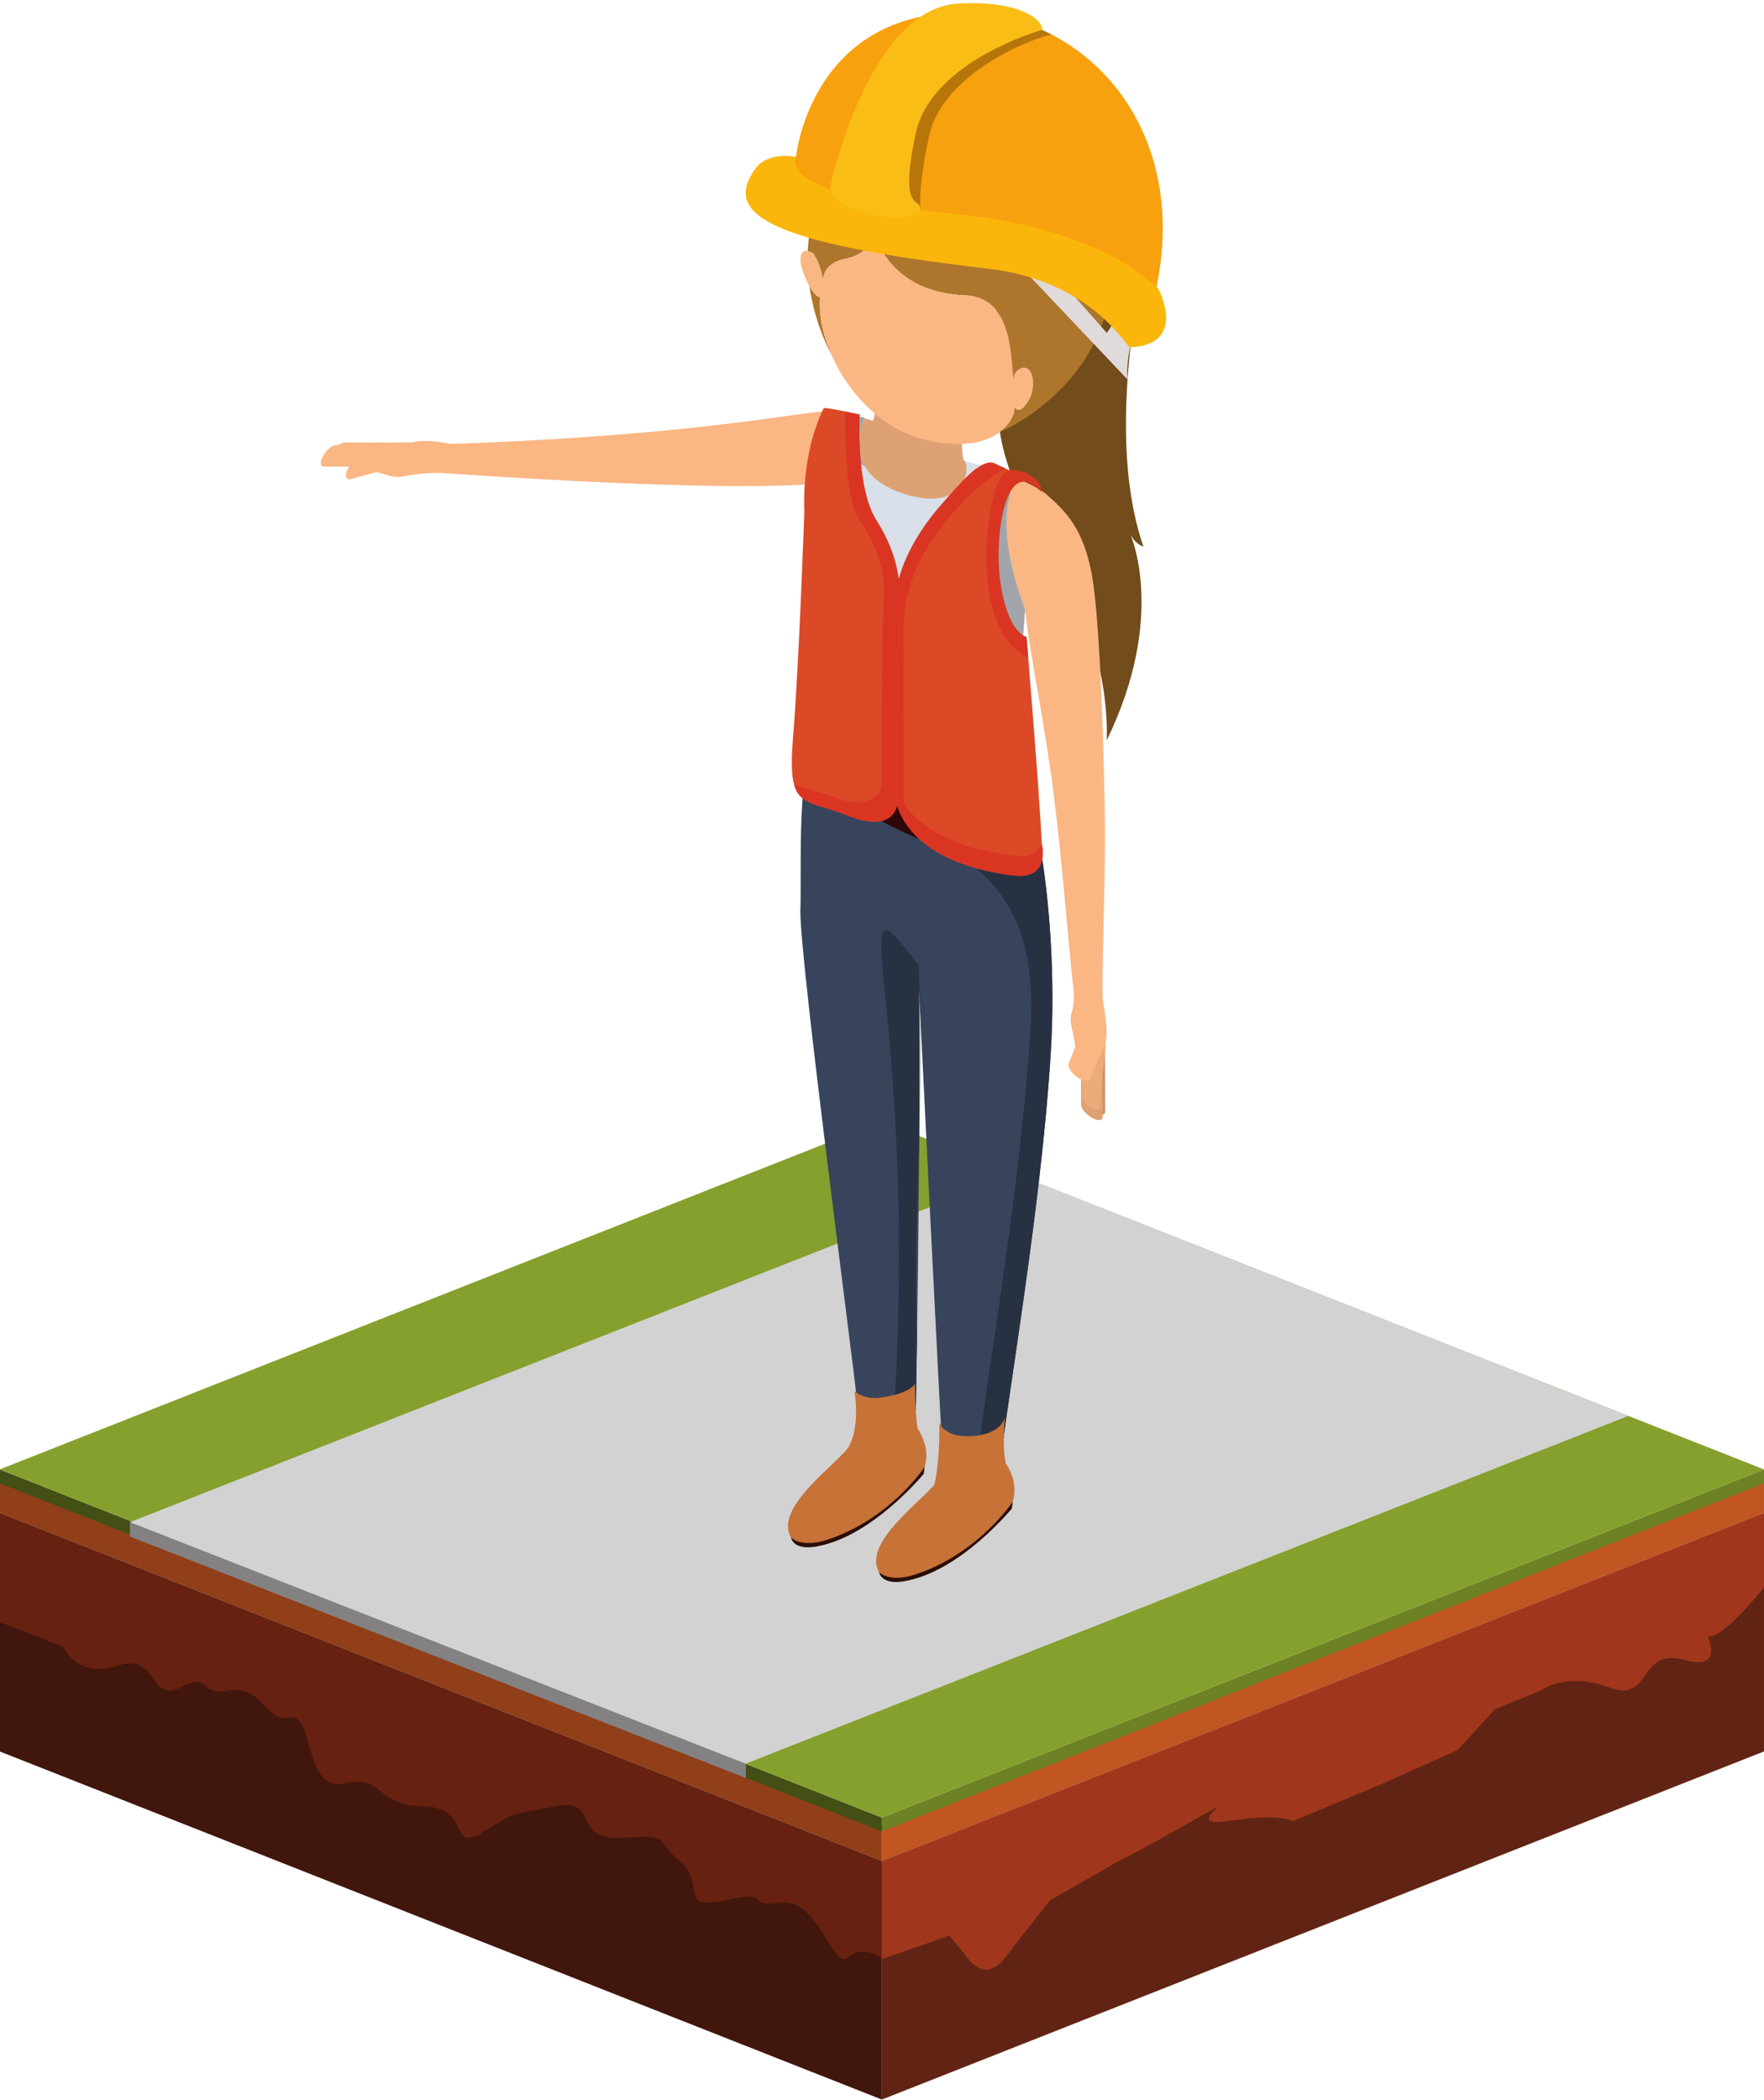
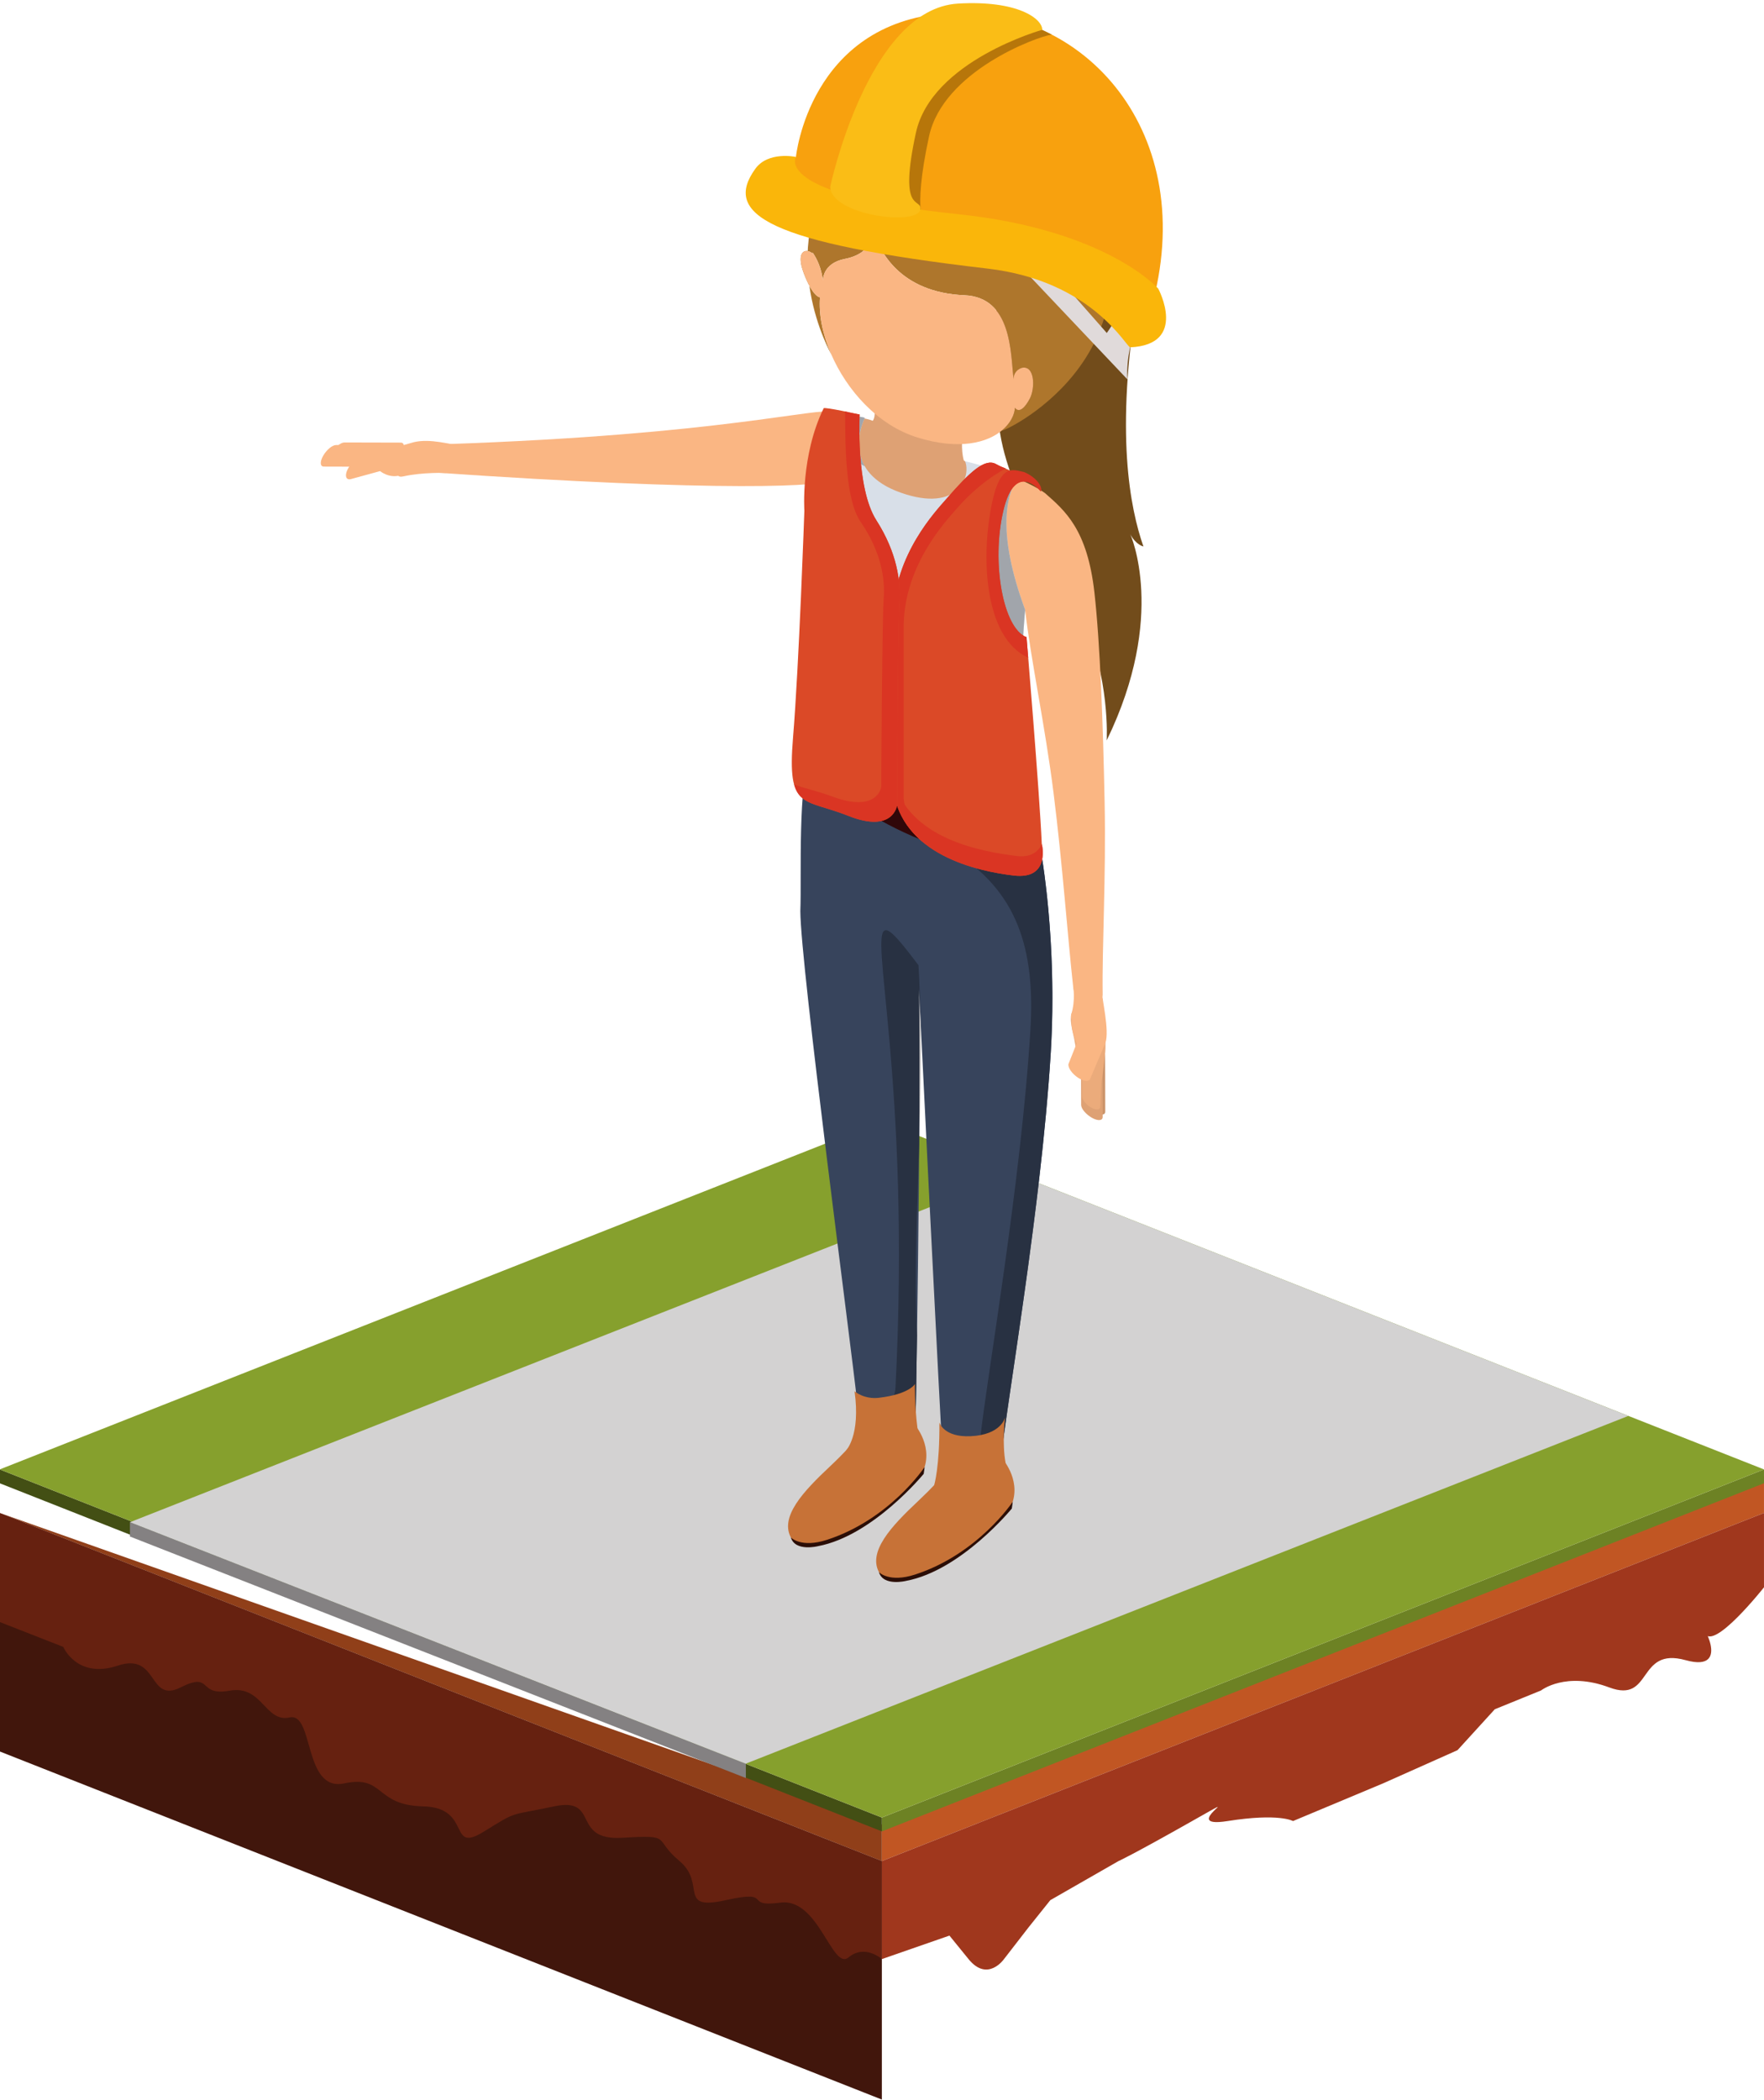
<svg xmlns="http://www.w3.org/2000/svg" height="348.5" preserveAspectRatio="xMidYMid meet" version="1.0" viewBox="67.1 38.6 292.8 348.5" width="292.8" zoomAndPan="magnify">
  <g>
    <g>
-       <path d="M 213.477 387.078 L 359.898 329.297 L 359.898 289.746 L 213.477 347.527 L 213.477 387.078" fill="#612414" />
-     </g>
+       </g>
    <g>
      <path d="M 213.477 387.078 L 67.051 329.297 L 67.051 289.746 L 213.477 347.527 L 213.477 387.078" fill="#41160c" />
    </g>
    <g>
      <path d="M 213.477 347.492 L 359.898 289.711 L 359.898 283.637 L 213.477 341.418 L 213.477 347.492" fill="#c15623" />
    </g>
    <g>
-       <path d="M 213.477 347.492 L 67.051 289.711 L 67.051 283.637 L 213.477 341.418 L 213.477 347.492" fill="#903f19" />
+       <path d="M 213.477 347.492 L 67.051 289.711 L 213.477 341.418 L 213.477 347.492" fill="#903f19" />
    </g>
    <g>
      <path d="M 213.477 342.566 L 359.898 284.785 L 359.898 282.488 L 213.477 340.27 L 213.477 342.566" fill="#6d8224" />
    </g>
    <g>
      <path d="M 213.477 342.566 L 67.051 284.785 L 67.051 282.488 L 213.477 340.27 L 213.477 342.566" fill="#434f14" />
    </g>
    <g>
      <path d="M 213.477 340.27 L 67.051 282.488 L 213.477 224.707 L 359.898 282.488 L 213.477 340.27" fill="#86a02d" />
    </g>
    <g>
      <path d="M 190.902 333.711 L 88.668 293.625 L 88.668 291.238 L 190.902 331.328 L 190.902 333.711" fill="#848182" />
    </g>
    <g>
      <path d="M 190.883 331.328 L 88.668 291.25 L 235.523 233.406 L 337.387 273.605 L 190.883 331.328" fill="#d3d2d2" />
    </g>
    <g>
      <path d="M 67.051 289.711 L 67.051 307.812 L 77.605 311.949 C 77.605 311.949 79.867 317.316 86.656 315.055 C 93.445 312.793 91.637 321.391 97.066 318.676 C 102.496 315.961 99.781 320.199 105.215 319.211 C 110.645 318.223 111.098 324.559 115.172 323.656 C 119.242 322.75 117.434 336.043 124.223 334.602 C 131.012 333.16 129.199 338.234 137.348 338.414 C 145.492 338.59 141.422 346.285 147.305 342.664 C 153.188 339.043 151.375 340.047 159.07 338.414 C 166.766 336.781 161.785 344.145 170.387 343.629 C 178.984 343.113 175.363 343.727 179.891 347.492 C 184.414 351.262 179.438 355.789 187.586 353.977 C 195.73 352.168 190.301 355.254 196.637 354.391 C 202.973 353.523 205.234 365.746 207.949 363.48 C 210.668 361.219 213.477 363.762 213.477 363.762 L 213.477 347.492 L 67.051 289.711" fill="#662110" />
    </g>
    <g>
      <path d="M 359.898 302.055 C 359.898 302.055 351.422 312.793 350.062 309.625 C 348.707 306.453 355.043 316.414 346.895 314.148 C 338.75 311.887 341.465 321.391 334.223 318.676 C 326.98 315.961 322.906 319.168 322.906 319.168 L 315.215 322.297 L 309.027 329.086 L 296.656 334.602 L 281.723 340.852 C 281.723 340.852 279.461 339.496 270.859 340.852 C 262.262 342.211 275.387 334.969 264.977 340.852 C 254.57 346.734 252.758 347.492 252.758 347.492 L 241.441 353.977 L 237.82 358.504 L 233.75 363.762 C 233.75 363.762 231.031 367.664 227.863 363.762 C 224.695 359.863 224.695 359.863 224.695 359.863 L 213.477 363.762 L 213.477 347.492 L 359.898 289.711 L 359.898 302.055" fill="#a0371d" />
    </g>
    <g>
      <path d="M 239.863 179.801 C 236.133 179.082 232.816 179.426 231.184 178.508 C 221.84 173.273 207.262 166.406 201.719 163.27 C 199.453 169.051 200.172 183.645 199.945 189.805 C 199.945 198.633 208.445 262.41 209.359 271.195 C 210.246 278.066 219.113 277.965 219.113 272.676 C 219.113 271.785 220.473 199.645 219.113 191.137 C 218.977 190.262 223.434 280.074 223.617 280.945 C 224.352 284.406 232.707 285.691 233.211 280.957 C 234.266 271.031 239.965 238.758 241.512 213.305 C 242.641 194.738 239.863 179.801 239.863 179.801" fill="#37445c" />
    </g>
    <g>
      <path d="M 219.113 272.672 L 219.113 272.672 M 219.113 272.668 L 219.113 272.668 M 219.113 272.664 L 219.113 272.664 M 219.113 272.66 L 219.113 272.66 M 219.113 272.656 C 219.113 272.656 219.113 272.652 219.113 272.652 C 219.113 272.652 219.113 272.656 219.113 272.656 M 219.113 272.652 C 219.113 272.637 219.113 272.621 219.113 272.598 C 219.113 272.621 219.113 272.637 219.113 272.652 M 219.113 272.598 C 219.113 272.57 219.117 272.535 219.117 272.496 C 219.117 272.535 219.113 272.57 219.113 272.598 M 219.117 272.496 C 219.117 272.492 219.117 272.488 219.117 272.484 C 219.117 272.488 219.117 272.492 219.117 272.496 M 219.117 272.484 C 219.117 272.48 219.117 272.477 219.117 272.473 C 219.117 272.477 219.117 272.48 219.117 272.484 M 219.117 272.473 C 219.117 272.469 219.117 272.465 219.117 272.461 C 219.117 272.465 219.117 272.469 219.117 272.473 M 219.117 272.457 C 219.117 272.453 219.117 272.453 219.117 272.449 C 219.117 272.453 219.117 272.453 219.117 272.457 M 219.117 272.441 C 219.117 272.438 219.117 272.434 219.117 272.434 C 219.117 272.434 219.117 272.438 219.117 272.441 M 219.117 272.43 C 219.117 272.426 219.117 272.422 219.117 272.418 C 219.117 272.422 219.117 272.426 219.117 272.43 M 219.117 272.414 C 219.117 272.41 219.117 272.406 219.117 272.402 C 219.117 272.406 219.117 272.41 219.117 272.414 M 219.117 272.383 C 219.117 272.355 219.117 272.324 219.121 272.289 C 219.117 272.324 219.117 272.355 219.117 272.383 M 219.121 272.285 C 219.121 272.281 219.121 272.277 219.121 272.273 C 219.121 272.277 219.121 272.281 219.121 272.285 M 219.121 272.262 C 219.141 270.918 219.219 266.438 219.312 260.223 C 219.312 260.23 219.312 260.234 219.312 260.242 C 219.219 266.449 219.141 270.918 219.121 272.262" fill="#9e9d9d" />
    </g>
    <g>
      <path d="M 219.715 227.168 L 219.68 227.156 C 219.734 218.09 219.738 209.309 219.633 202.598 C 219.715 204.293 219.805 206.141 219.898 208.102 C 220.02 214.68 219.895 221.035 219.715 227.168" fill="#bdbcbd" />
    </g>
    <g>
      <path d="M 219.672 228.516 C 219.676 228.062 219.68 227.609 219.68 227.156 L 219.715 227.168 C 219.699 227.617 219.688 228.066 219.672 228.516" fill="#627520" />
    </g>
    <g>
      <path d="M 214.969 276.512 C 212.809 276.508 210.449 275.191 209.609 272.375 C 210.254 272.625 210.922 272.746 211.57 272.746 C 213.707 272.746 215.609 271.406 215.738 268.914 C 218.336 217.855 211.109 192.992 214.148 192.992 C 215 192.992 216.656 194.945 219.559 198.812 C 219.734 201.957 219.844 205.055 219.898 208.102 C 219.805 206.141 219.715 204.293 219.633 202.598 C 219.738 209.309 219.734 218.09 219.68 227.156 C 219.68 227.609 219.676 228.062 219.672 228.516 C 219.32 239.832 218.809 250.391 219.312 260.223 C 219.219 266.438 219.141 270.918 219.121 272.262 C 219.121 272.266 219.121 272.27 219.121 272.273 C 219.121 272.277 219.121 272.281 219.121 272.285 C 219.121 272.289 219.121 272.289 219.121 272.289 C 219.117 272.324 219.117 272.355 219.117 272.383 C 219.117 272.391 219.117 272.398 219.117 272.402 C 219.117 272.406 219.117 272.41 219.117 272.414 C 219.117 272.414 219.117 272.418 219.117 272.418 C 219.117 272.422 219.117 272.426 219.117 272.43 C 219.117 272.43 219.117 272.43 219.117 272.434 C 219.117 272.434 219.117 272.438 219.117 272.441 C 219.117 272.441 219.117 272.445 219.117 272.449 C 219.117 272.453 219.117 272.453 219.117 272.457 C 219.117 272.457 219.117 272.461 219.117 272.461 C 219.117 272.465 219.117 272.469 219.117 272.473 C 219.117 272.477 219.117 272.48 219.117 272.484 C 219.117 272.488 219.117 272.492 219.117 272.496 C 219.117 272.535 219.113 272.57 219.113 272.598 C 219.113 272.621 219.113 272.637 219.113 272.652 C 219.113 272.652 219.113 272.656 219.113 272.656 C 219.113 272.656 219.113 272.656 219.113 272.66 C 219.113 272.66 219.113 272.664 219.113 272.664 C 219.113 272.664 219.113 272.664 219.113 272.668 C 219.113 272.672 219.113 272.672 219.113 272.672 C 219.113 272.672 219.113 272.676 219.113 272.676 C 219.113 275.168 217.145 276.512 214.969 276.512" fill="#283142" />
    </g>
    <g>
      <path d="M 229.023 284.043 C 226.621 284.043 224.016 282.809 223.617 280.945 C 223.613 280.926 223.605 280.84 223.594 280.699 C 223.605 280.84 223.613 280.926 223.617 280.945 C 224.016 282.809 226.621 284.043 229.023 284.043 C 231.074 284.043 232.977 283.141 233.211 280.957 C 233.98 273.727 237.211 254.645 239.508 234.977 C 237.211 254.645 233.98 273.727 233.211 280.957 C 232.977 283.141 231.074 284.043 229.023 284.043" fill="#9e9d9d" />
    </g>
    <g>
      <path d="M 229.023 284.043 C 226.621 284.043 224.016 282.809 223.617 280.945 C 223.613 280.926 223.605 280.84 223.594 280.699 C 223.582 280.535 223.566 280.293 223.547 279.98 C 224.223 280.176 224.941 280.281 225.645 280.277 C 227.699 280.277 229.598 279.379 229.828 277.195 C 230.887 267.27 236.582 234.996 238.133 209.547 C 238.938 196.262 236.07 186.324 224.938 179.715 C 228.012 180.609 230.992 181.125 233.656 181.125 C 236.031 181.125 238.152 180.715 239.863 179.801 C 239.863 179.801 241.781 190.117 241.781 204.258 C 241.781 207.133 241.699 210.168 241.512 213.305 C 241.09 220.223 240.363 227.641 239.508 234.977 C 237.211 254.645 233.98 273.727 233.211 280.957 C 232.977 283.141 231.074 284.043 229.023 284.043" fill="#283142" />
    </g>
    <g>
      <path d="M 238.266 172.586 C 225.324 178.664 202.738 160.016 202.297 159.508 C 201.938 160.836 201.035 164.844 201.078 165.445 C 209.215 174.863 230.586 184.758 239.863 179.801 C 239.508 178.07 238.621 174.32 238.266 172.586" fill="#300709" />
    </g>
    <g>
      <path d="M 233.613 280.895 C 233.613 280.895 223.871 285.465 225.559 281.012 C 225.559 281.012 224 283.512 219.559 287.68 C 215.094 291.879 210.91 296.254 213.16 299.828 C 215.016 302.77 223.297 298.781 225.801 296.965 C 227.809 295.508 233.562 291.27 234.75 288.949 C 236.926 284.711 233.613 280.895 233.613 280.895" fill="#c77237" />
    </g>
    <g>
      <path d="M 212.996 299.543 C 212.996 299.543 214.672 301.344 219.012 299.93 C 229.461 296.527 235.195 287.859 235.195 287.859 C 235.195 287.859 235.176 288.262 235.047 288.984 C 235.047 288.984 226.664 299.254 217.52 300.984 C 217.52 300.984 213.719 301.957 212.996 299.543" fill="#2b0e07" />
    </g>
    <g>
      <path d="M 222.16 285.102 C 222.16 285.102 223.086 282.094 223.027 274.703 C 223.027 274.703 223.73 277.172 228.188 276.977 C 233.344 276.75 233.914 273.867 233.914 273.867 C 233.914 273.867 233.391 278.168 234.02 281.438 C 234.688 284.914 225.172 288.535 224.98 288.277 C 224.797 288.023 222.16 285.102 222.16 285.102" fill="#c77237" />
    </g>
    <g>
      <path d="M 218.988 275.133 C 218.988 275.133 209.246 279.703 210.93 275.25 C 210.93 275.25 209.371 277.75 204.934 281.922 C 200.465 286.117 196.281 290.488 198.535 294.066 C 200.387 297.004 208.668 293.016 211.172 291.203 C 213.18 289.746 218.934 285.504 220.121 283.184 C 222.297 278.949 218.988 275.133 218.988 275.133" fill="#c77237" />
    </g>
    <g>
      <path d="M 198.371 293.781 C 198.371 293.781 200.047 295.582 204.383 294.168 C 214.832 290.766 220.57 282.094 220.57 282.094 C 220.57 282.094 220.547 282.5 220.422 283.223 C 220.422 283.223 212.039 293.492 202.891 295.223 C 202.891 295.223 199.09 296.199 198.371 293.781" fill="#2b0e07" />
    </g>
    <g>
      <path d="M 207.531 279.34 C 207.531 279.34 209.973 276.887 208.945 269.52 C 208.945 269.52 210.496 270.895 212.996 270.598 C 218.117 269.988 218.965 268.305 218.965 268.305 C 218.965 268.305 218.902 271.91 219.391 275.68 C 219.848 279.188 210.543 282.773 210.355 282.52 C 210.172 282.258 207.531 279.34 207.531 279.34" fill="#c77237" />
    </g>
    <g>
      <path d="M 235.352 63.504 C 240.871 53.242 260.246 61.469 255.945 87.52 C 252.141 110.523 254.699 122.992 256.891 129.305 C 256.891 129.305 255.641 129.039 254.711 127.266 C 254.711 127.266 260.879 140.809 250.797 161.484 C 250.797 161.484 251.422 151.066 246.68 140.809 C 242.277 131.293 233.234 119.133 232.766 107.219 C 231.812 83.105 233.129 67.637 235.352 63.504" fill="#724c1b" />
    </g>
    <g>
      <path d="M 131.582 115.637 C 132.195 115.656 133.152 114.871 133.727 113.883 C 134.301 112.895 134.27 112.078 133.652 112.062 C 130.527 112.051 127.406 112.043 124.281 112.039 C 123.672 112.02 122.711 112.809 122.141 113.793 C 121.562 114.781 121.598 115.602 122.215 115.617 C 125.336 115.625 128.457 115.633 131.582 115.637" fill="#fab683" />
    </g>
    <g>
      <path d="M 130.195 116.07 C 130.809 116.086 131.77 115.297 132.344 114.309 C 132.91 113.324 132.883 112.508 132.266 112.488 C 129.145 112.48 126.02 112.477 122.898 112.465 C 122.285 112.449 121.328 113.23 120.754 114.223 C 120.184 115.207 120.215 116.023 120.824 116.043 C 123.949 116.055 127.07 116.062 130.195 116.07" fill="#fab683" />
    </g>
    <g>
-       <path d="M 130.434 117.172 C 128.844 116.77 127.637 116.723 127.316 116.637 C 127.23 116.609 127.266 116.328 127.355 115.922 C 125.387 115.91 124.402 115.902 122.43 115.895 C 121.875 115.879 121.82 115.188 122.305 114.348 C 122.785 113.516 123.633 112.844 124.188 112.859 C 125.863 112.785 126.699 112.75 128.375 112.672 C 128.375 112.672 129.965 112.453 133.738 112.074 C 136.488 111.797 139.777 112.418 142.559 112.465 C 141.387 114.539 141.23 114.758 140.059 116.828 C 140.059 116.828 138.719 115.707 135.207 117.293 C 133.102 118.246 131.605 117.473 130.434 117.172" fill="#fab683" />
-     </g>
+       </g>
    <g>
      <path d="M 132.398 117.293 C 133.379 117.227 132.957 117.91 134.031 117.672 C 137.301 116.945 141.125 117.102 141.125 117.102 C 142.414 114.828 142.035 114.742 143.32 112.465 C 141.953 112.465 138.594 111.297 135.699 112.012 C 134.379 114.125 133.719 115.18 132.398 117.293" fill="#fab683" />
    </g>
    <g>
      <path d="M 136.246 116.754 C 136.246 116.754 135.316 116.938 133.508 117.492 C 131.695 118.043 130.188 116.793 130.188 116.793 C 128.215 117.332 127.227 117.602 125.258 118.141 C 124.512 118.262 124.301 117.547 124.781 116.543 C 125.262 115.543 126.258 114.629 127 114.512 C 129.902 113.676 132.801 112.844 135.699 112.012" fill="#fab683" />
    </g>
    <g>
      <path d="M 246.957 211.711 C 246.938 211.078 247.727 211.008 248.715 211.555 C 249.699 212.098 250.516 213.051 250.535 213.688 C 250.543 216.82 250.551 219.953 250.559 223.082 C 250.574 223.711 249.785 223.785 248.801 223.238 C 247.812 222.691 246.996 221.738 246.98 221.105 C 246.973 217.973 246.965 214.84 246.957 211.711" fill="#cc946a" />
    </g>
    <g>
      <path d="M 246.527 212.609 C 246.512 211.977 247.301 211.906 248.285 212.453 C 249.273 213 250.09 213.953 250.105 214.59 C 250.113 217.723 250.121 220.852 250.129 223.98 C 250.145 224.613 249.363 224.688 248.371 224.141 C 247.387 223.594 246.566 222.637 246.551 222.008 C 246.543 218.871 246.535 215.738 246.527 212.609" fill="#dea174" />
    </g>
    <g>
      <path d="M 245.422 211.121 C 245.828 213.172 245.871 214.422 245.961 214.848 C 245.984 214.957 246.27 215.25 246.676 215.613 C 246.688 217.598 246.691 218.59 246.703 220.574 C 246.719 221.145 247.41 221.984 248.246 222.445 C 249.082 222.906 249.75 222.82 249.738 222.246 C 249.812 220.66 249.848 219.863 249.922 218.273 C 249.922 218.273 250.156 216.887 250.523 213.59 C 250.816 210.922 250.18 207.07 250.129 204.355 C 248.059 203.184 247.602 203.703 245.531 202.527 C 245.531 202.527 246.887 204.496 245.301 206.211 C 244.352 207.234 245.121 209.609 245.422 211.121" fill="#ebab7b" />
    </g>
    <g>
      <path d="M 245.301 209.016 C 245.367 208.113 244.684 207.762 244.922 206.957 C 245.648 204.508 245.227 202.355 245.227 202.355 C 248.02 203.16 247.699 201.676 249.973 202.965 C 249.973 204.332 251.297 209.609 250.586 211.699 C 248.473 210.625 247.414 210.086 245.301 209.016" fill="#fab683" />
    </g>
    <g>
      <path d="M 245.844 205.785 C 245.844 205.785 245.656 206.508 245.105 207.688 C 244.555 208.871 245.801 211.797 245.801 211.797 C 245.262 213.16 244.992 213.84 244.453 215.199 C 244.332 215.809 245.051 216.832 246.051 217.484 C 247.051 218.133 247.965 218.176 248.086 217.57 C 249.086 215.219 249.586 214.047 250.586 211.699" fill="#fab683" />
    </g>
    <g>
      <path d="M 227.078 115.02 C 226.586 113.293 226.766 110.859 227.113 109.094 C 224.539 107.344 222.645 107.973 220.07 106.223 C 217.496 105.062 213.582 103.258 211.008 102.094 C 211.008 102.094 213.086 106.801 211.969 108.441 C 207.922 106.902 206.961 109.969 206.82 111.609 C 206.465 115.914 211.469 118.652 216.375 121.422 C 218.445 122.59 235.98 128.91 236.234 125.852 C 236.449 123.266 231.473 117.977 227.078 115.02" fill="#dea174" />
    </g>
    <g>
      <path d="M 205.195 118.129 C 205.328 118.531 206.348 107.199 205.746 106.965 C 202.41 106.121 187.293 110.75 140.945 112.32 C 136.801 112.461 137.57 116.914 139.141 117.02 C 186.902 120.324 205.039 119.375 205.195 118.129" fill="#fab683" />
    </g>
    <g>
      <path d="M 250.453 171.793 C 250.188 158.762 249.715 145.457 248.758 136.938 C 247.582 126.469 243.883 123.367 240.547 120.438 C 238.977 119.301 236.789 118.391 235.398 117.715 C 234.547 119.332 230.449 121.227 230.586 122.953 C 230.762 125.27 229.219 130.051 229.219 132.375 C 229.219 137.504 232.164 134.047 233.07 139.133 C 233.234 135.91 237.262 139.824 237.262 139.824 C 238.133 147.781 240.562 158.949 241.977 170.234 C 243.469 182.125 244.305 193.969 245.227 202.355 C 245.652 206.035 250.129 205.93 250.129 203.613 C 250.004 196.078 250.703 184.148 250.453 171.793" fill="#fab683" />
    </g>
    <g>
      <path d="M 235.398 117.715 C 231.195 116.016 227.285 115.16 227.285 115.16 C 228.316 117.582 226.242 123.758 216.633 120.379 C 207.023 117 209.891 109.465 210.645 107.953 C 209.512 107.52 206.883 107.402 205.746 106.965 C 204.367 106.617 202.617 115.02 202.648 121.836 C 203.613 124.707 201.793 151.316 201.223 153.84 C 207.207 157.23 213.805 168.305 219.789 171.691 L 220.246 171.953 C 223.238 173.645 226.234 173.395 229.227 173.145 C 231.77 172.93 234.309 172.715 236.852 173.691 C 236.82 173.555 238.516 172.668 238.465 172.453 C 235.328 159.98 237.262 139.824 237.262 139.824 C 230.652 121.871 236.863 118.305 235.398 117.715" fill="#d8dfe8" />
    </g>
    <g>
      <path d="M 237.359 166.309 C 224.422 172.391 201.836 153.742 201.387 153.23 C 201.031 154.559 200.129 158.562 200.172 159.168 C 204.297 163.941 211.824 168.84 219.453 171.859 C 226.867 174.801 234.383 175.965 238.957 173.523 C 238.602 171.793 237.715 168.043 237.359 166.309" fill="#75d2ea" />
    </g>
    <g>
      <path d="M 247.805 68.281 C 241.297 54.289 217.492 51.121 206.348 65.891 C 195.402 80.402 205.086 97.434 205.086 97.434 C 203.664 94.176 202.98 90.836 203.207 87.953 C 203.207 87.953 202.027 87.957 200.5 83.891 C 199.102 80.156 200.957 79.707 202.016 80.73 C 201.996 80.652 201.977 80.566 201.957 80.473 C 202.738 81.598 203.426 83.102 203.699 85.176 C 203.699 85.176 203.562 82.301 207.344 81.57 C 212.125 80.652 212.18 76.973 212.18 76.973 C 212.926 80.078 216.375 87.152 227.188 87.605 C 235.059 87.938 234.844 97.129 235.336 101.57 C 235.297 100.945 235.621 100 236.699 99.656 C 238.895 99.164 238.941 103.062 238.031 104.766 C 236.406 107.801 235.566 106.27 235.566 106.27 C 235.496 107.5 234.793 108.875 233.457 110.004 C 232.277 111 261.672 98.098 247.805 68.281" fill="#ae762c" />
    </g>
    <g>
      <path d="M 233.906 109.59 L 233.973 109.52 C 234.086 109.402 234.188 109.289 234.289 109.172 L 234.371 109.074 C 234.602 108.797 234.797 108.512 234.957 108.223 L 235.016 108.109 C 235.082 107.992 235.141 107.871 235.188 107.758 L 235.23 107.668 C 235.289 107.527 235.34 107.383 235.387 107.238 L 235.41 107.145 C 235.445 107.031 235.473 106.918 235.496 106.805 L 235.516 106.688 C 235.539 106.547 235.559 106.406 235.566 106.27 C 235.566 106.27 236.406 107.801 238.031 104.766 C 238.941 103.062 238.895 99.164 236.699 99.656 C 235.621 100 235.297 100.945 235.336 101.57 C 234.844 97.129 235.059 87.938 227.188 87.605 C 216.375 87.152 212.926 80.078 212.18 76.973 C 212.18 76.973 212.125 80.652 207.344 81.57 C 203.562 82.301 203.699 85.176 203.699 85.176 C 203.629 84.656 203.535 84.172 203.422 83.727 C 203.152 82.672 202.766 81.801 202.332 81.066 L 202.242 80.91 C 202.152 80.758 202.055 80.609 201.957 80.473 C 201.977 80.566 201.996 80.656 202.016 80.73 C 200.957 79.707 199.102 80.156 200.5 83.891 C 202.027 87.957 203.207 87.953 203.207 87.953 C 203.188 88.184 203.18 88.414 203.172 88.648 L 203.168 88.84 C 203.164 89.039 203.164 89.234 203.172 89.434 L 203.176 89.566 C 203.184 89.805 203.195 90.047 203.215 90.289 L 203.23 90.477 C 203.246 90.668 203.27 90.863 203.289 91.059 L 203.312 91.254 C 203.348 91.5 203.387 91.746 203.426 91.996 L 203.453 92.141 C 203.488 92.348 203.531 92.555 203.574 92.762 L 203.621 92.992 C 203.676 93.219 203.727 93.449 203.785 93.68 L 203.809 93.762 C 203.871 94.012 203.941 94.262 204.02 94.512 L 204.09 94.754 C 204.152 94.949 204.215 95.145 204.281 95.34 L 204.348 95.543 C 204.434 95.789 204.523 96.039 204.617 96.289 L 204.707 96.516 C 204.781 96.703 204.859 96.891 204.938 97.078 L 205.039 97.328 C 207.652 103.391 212.812 109.18 219.387 111.215 C 226.305 113.352 230.992 112.098 233.473 109.988 C 233.629 109.859 233.77 109.723 233.906 109.59" fill="#fab683" />
    </g>
    <g>
      <path d="M 235.336 101.57 L 235.352 101.715 L 235.336 101.57" fill="#351f17" />
    </g>
    <g>
      <path d="M 210.59 108.07 C 210.609 108.027 210.629 107.988 210.645 107.953 C 210.629 107.988 210.609 108.027 210.59 108.07 M 210.645 107.953 C 210.641 107.953 210.637 107.949 210.633 107.949 C 210.637 107.949 210.641 107.953 210.645 107.953" fill="#bdbcbd" />
    </g>
    <g>
      <path d="M 210.645 115.996 C 208.766 112.766 210.047 109.219 210.59 108.07 C 210.047 109.219 208.77 112.766 210.645 115.996" fill="#a67855" />
    </g>
    <g>
      <path d="M 210.645 115.996 C 205.16 113.004 205.73 109.629 206.508 107.219 C 207.816 107.867 209.723 107.605 210.633 107.949 C 210.637 107.949 210.641 107.953 210.645 107.953 C 210.629 107.988 210.609 108.027 210.59 108.07 C 210.047 109.219 208.766 112.766 210.645 115.996" fill="#a1a5ab" />
    </g>
    <g>
      <path d="M 238.527 173.812 C 238.523 173.789 238.52 173.766 238.516 173.746 C 238.664 173.676 238.812 173.602 238.957 173.523 C 238.965 173.555 238.824 173.664 238.527 173.812" fill="#bdbcbd" />
    </g>
    <g>
      <path d="M 232.676 174.879 C 228.711 174.879 222.812 173.812 214.805 169.785 C 216.332 170.543 217.891 171.242 219.453 171.859 C 224.094 173.699 228.777 174.848 232.75 174.848 C 234.926 174.848 236.887 174.504 238.516 173.746 C 238.52 173.766 238.523 173.789 238.527 173.812 C 237.73 174.211 235.809 174.879 232.676 174.879" fill="#280506" />
    </g>
    <g>
      <path d="M 237.863 168.621 C 237.66 167.723 237.48 166.898 237.359 166.309 C 236.734 161.258 236.617 155.766 236.691 151.102 C 236.633 156.391 236.855 162.797 237.863 168.621" fill="#bdbcbd" />
    </g>
    <g>
      <path d="M 232.914 167.465 C 229.785 155.578 230.512 141.867 230.512 141.867 C 226.164 130.055 233.668 117.695 235.301 117.695 C 235.336 117.695 235.367 117.703 235.398 117.715 C 235.562 117.781 235.629 117.883 235.629 118.043 C 235.629 118.777 234.152 120.684 234.152 125.406 C 234.152 128.68 234.859 133.305 237.262 139.824 C 237.258 139.836 236.762 144.629 236.691 151.102 C 236.617 155.766 236.734 161.258 237.359 166.309 C 235.977 166.957 234.48 167.324 232.914 167.465" fill="#a1a5ab" />
    </g>
    <g>
      <path d="M 232.75 174.848 C 228.777 174.848 224.094 173.699 219.453 171.859 C 217.891 171.242 216.332 170.543 214.805 169.785 C 213.938 169.348 213.047 168.879 212.129 168.367 C 213.246 168.918 223.836 172.855 229.742 172.855 C 232.52 172.855 234.262 171.98 233.488 169.473 C 233.285 168.809 233.094 168.141 232.914 167.465 C 234.48 167.324 235.977 166.957 237.359 166.309 C 237.48 166.898 237.66 167.723 237.863 168.621 C 238.156 170.32 238.52 171.969 238.957 173.523 C 238.812 173.602 238.664 173.676 238.516 173.746 C 236.887 174.504 234.926 174.848 232.75 174.848" fill="#579aae" />
    </g>
    <g>
      <path d="M 212.094 168.352 C 212.078 168.344 212.066 168.336 212.055 168.328 C 212.07 168.336 212.082 168.344 212.094 168.352" fill="#280506" />
    </g>
    <g>
      <path d="M 212.129 168.367 C 212.117 168.363 212.105 168.355 212.094 168.352 C 212.082 168.344 212.07 168.336 212.055 168.328 C 212.051 168.328 212.047 168.324 212.043 168.32 C 212.07 168.336 212.102 168.355 212.129 168.367" fill="#579aae" />
    </g>
    <g>
      <path d="M 239.863 120.172 C 239.863 120.172 235.648 114.832 233.641 123.367 C 231.629 131.902 233.574 142.883 237.488 144.359 C 237.488 144.359 239.629 169.832 240.02 178.656 C 240.02 178.656 241.539 184.641 235.379 183.918 C 229.219 183.188 216.754 180.449 215.367 169.555 L 215.367 140.59 C 215.629 130.586 222.379 123.488 224.203 121.391 C 228.109 116.895 230.602 114.574 232.449 115.637 C 234.305 116.699 240.508 118.633 239.863 120.172" fill="#db4927" />
    </g>
    <g>
      <path d="M 237.488 144.359 L 237.273 144.258 C 237.352 144.371 237.426 144.477 237.508 144.582 C 237.496 144.438 237.488 144.359 237.488 144.359" fill="#da3523" />
    </g>
    <g>
      <path d="M 217.094 171.156 L 217.094 142.188 C 217.355 132.184 224.105 125.09 225.93 122.988 C 230.391 117.859 234.809 116.023 234.035 116.352 C 233.172 116.012 232.945 115.918 232.449 115.637 C 230.602 114.574 228.109 116.895 224.203 121.391 C 222.379 123.488 215.629 130.586 215.367 140.59 L 215.367 169.555 C 215.871 173.551 217.875 176.445 220.508 178.551 C 218.75 176.641 217.48 174.223 217.094 171.156" fill="#da3523" />
    </g>
    <g>
      <path d="M 237.09 116.953 C 235.27 116.574 233.215 115.504 231.836 121.727 C 229.891 130.539 230.289 144.332 237.77 147.773 C 237.598 145.66 237.488 144.359 237.488 144.359 C 233.574 142.883 231.629 131.902 233.641 123.367 C 235.648 114.832 239.863 120.172 239.863 120.172 C 240.227 119.316 238.973 117.734 237.09 116.953" fill="#da3523" />
    </g>
    <g>
      <path d="M 235.852 180.676 C 230.055 179.949 217.926 177.883 215.367 167.977 L 215.367 169.555 C 216.754 180.449 229.219 183.188 235.379 183.918 C 241.176 184.602 240.176 179.34 240.035 178.719 C 239.391 180.016 238.148 180.965 235.852 180.676" fill="#da3523" />
    </g>
    <g>
      <path d="M 209.789 107.398 C 209.789 107.398 209.121 119.57 212.555 124.941 C 215.988 130.316 216.645 135.098 216.391 138.715 C 216.133 142.336 215.992 172.289 215.992 172.289 C 215.992 172.289 215.371 176.977 207.902 174.008 C 200.438 171.039 197.727 173.129 198.73 161.051 C 199.73 148.969 200.613 123.367 200.613 123.367 C 200.613 123.367 199.988 114.168 203.82 106.359 C 203.945 106.113 209.789 107.398 209.789 107.398" fill="#db4927" />
    </g>
    <g>
      <path d="M 212.555 124.941 C 209.121 119.57 209.789 107.398 209.789 107.398 C 209.789 107.398 208.535 107.234 207.375 106.895 C 207.422 112.207 207.348 121.426 209.938 125.199 C 213.375 130.191 214.031 134.637 213.773 138.004 C 213.516 141.371 213.379 169.223 213.379 169.223 C 213.379 169.223 212.758 173.582 205.289 170.82 C 202.527 169.797 200.414 169.418 198.902 168.781 C 199.871 172.316 202.758 171.961 207.902 174.008 C 215.371 176.977 215.992 172.289 215.992 172.289 C 215.992 172.289 216.133 142.336 216.391 138.715 C 216.645 135.098 215.988 130.316 212.555 124.941" fill="#da3523" />
    </g>
    <g>
      <path d="M 257.703 89.051 C 257.703 89.051 253.828 94.43 254.234 101.57 L 237.312 83.691 L 243.246 85.277 L 250.812 93.867 C 250.812 93.867 252.824 91.129 253.703 88.457 L 257.703 89.051" fill="#e0dada" />
    </g>
    <g>
      <path d="M 199.215 64.648 C 199.215 64.648 201.41 42.508 224.113 40.789 C 246.816 39.07 266.59 60.629 258.098 90.074 C 258.098 90.074 192.887 71.484 199.215 64.648" fill="#f8a10e" />
    </g>
    <g>
      <path d="M 241.605 44.309 C 238.465 42.688 235.062 41.582 231.504 41.051 C 235.262 41.594 238.773 42.738 241.605 44.309" fill="#bdbcbd" />
    </g>
    <g>
      <path d="M 220.699 76.035 C 220.699 76.035 220.59 76.027 220.395 76 C 216.016 74.789 211.879 73.465 208.418 72.117 C 207.723 71.535 207.238 70.875 207.094 70.133 C 207.094 70.133 212.723 45.672 223.918 40.805 L 224.113 40.789 C 224.938 40.727 225.766 40.695 226.59 40.695 C 228.246 40.695 229.898 40.816 231.504 41.051 C 235.062 41.582 238.465 42.688 241.605 44.309 C 241.625 44.316 241.645 44.328 241.664 44.34 C 239.227 44.68 223.656 50.398 221.309 61.227 C 218.434 74.461 220.699 76.035 220.699 76.035" fill="#b7760a" />
    </g>
    <g>
      <path d="M 254.699 96.246 C 254.055 96.273 248.488 85.215 231.012 83.18 C 194.457 78.918 187.051 74.152 192.461 66.629 C 194.609 63.637 199.215 64.648 199.215 64.648 C 199.215 64.648 195.223 70.922 226.145 74.152 C 250.742 76.719 259.348 86.5 259.348 86.5 C 259.348 86.5 264.371 95.812 254.699 96.246" fill="#fab60a" />
    </g>
    <g>
      <path d="M 204.91 69.562 C 204.91 69.562 211.199 40.07 226.113 39.195 C 235.992 38.613 240.105 41.688 240.105 43.547 C 240.105 43.547 221.723 48.676 219.125 60.656 C 216.254 73.895 219.859 71.461 219.891 73.188 C 219.949 76.254 204.91 74.387 204.91 69.562" fill="#fabd16" />
    </g>
  </g>
</svg>